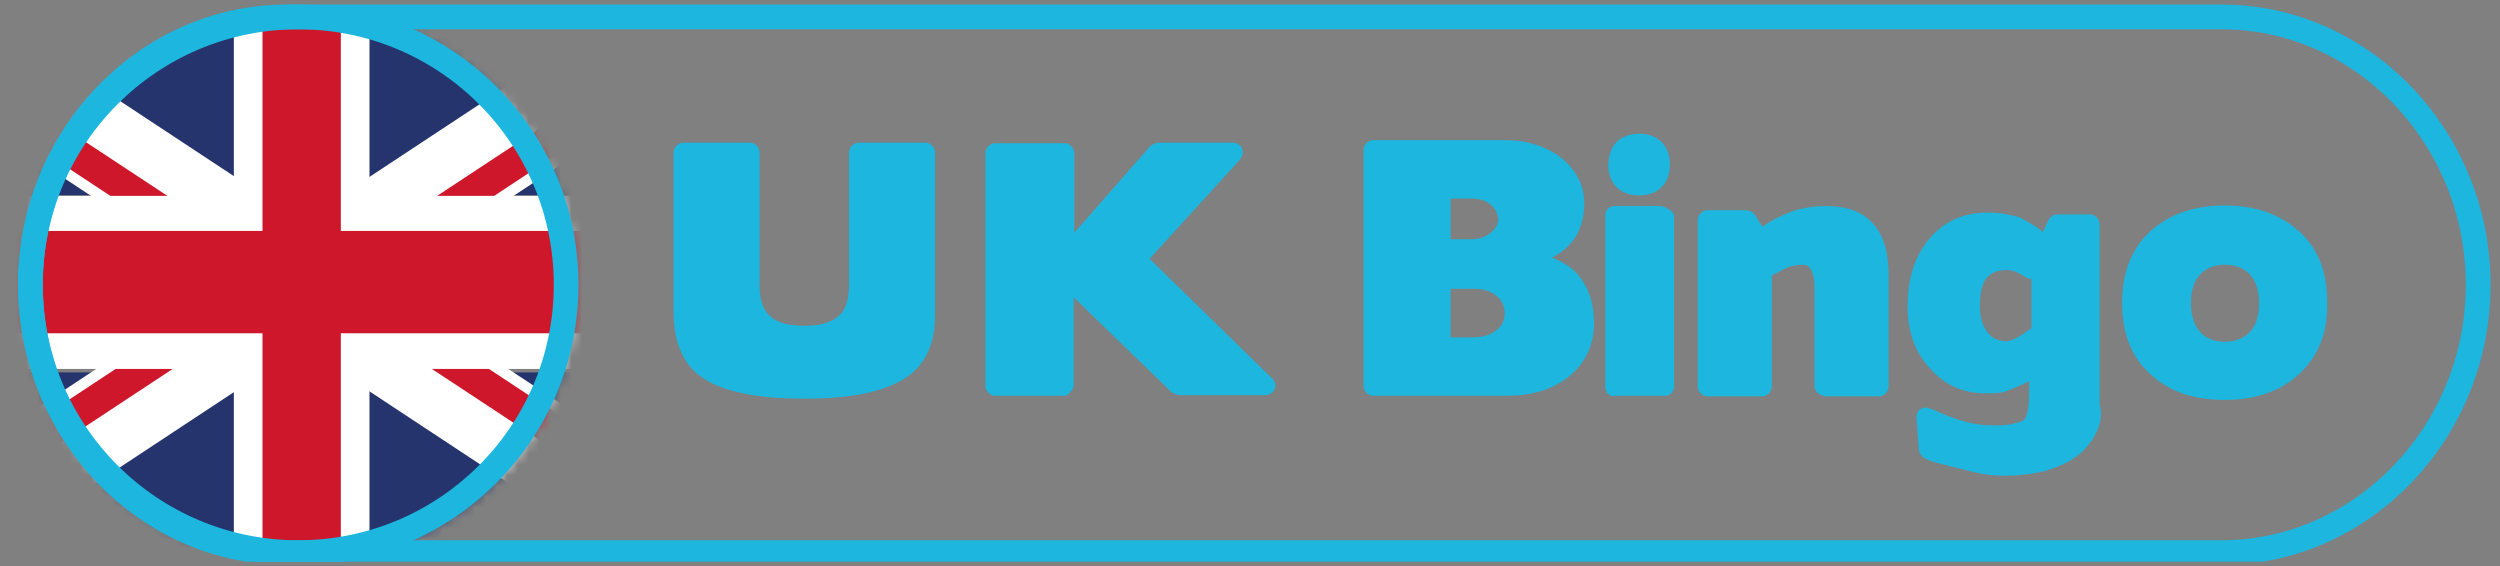
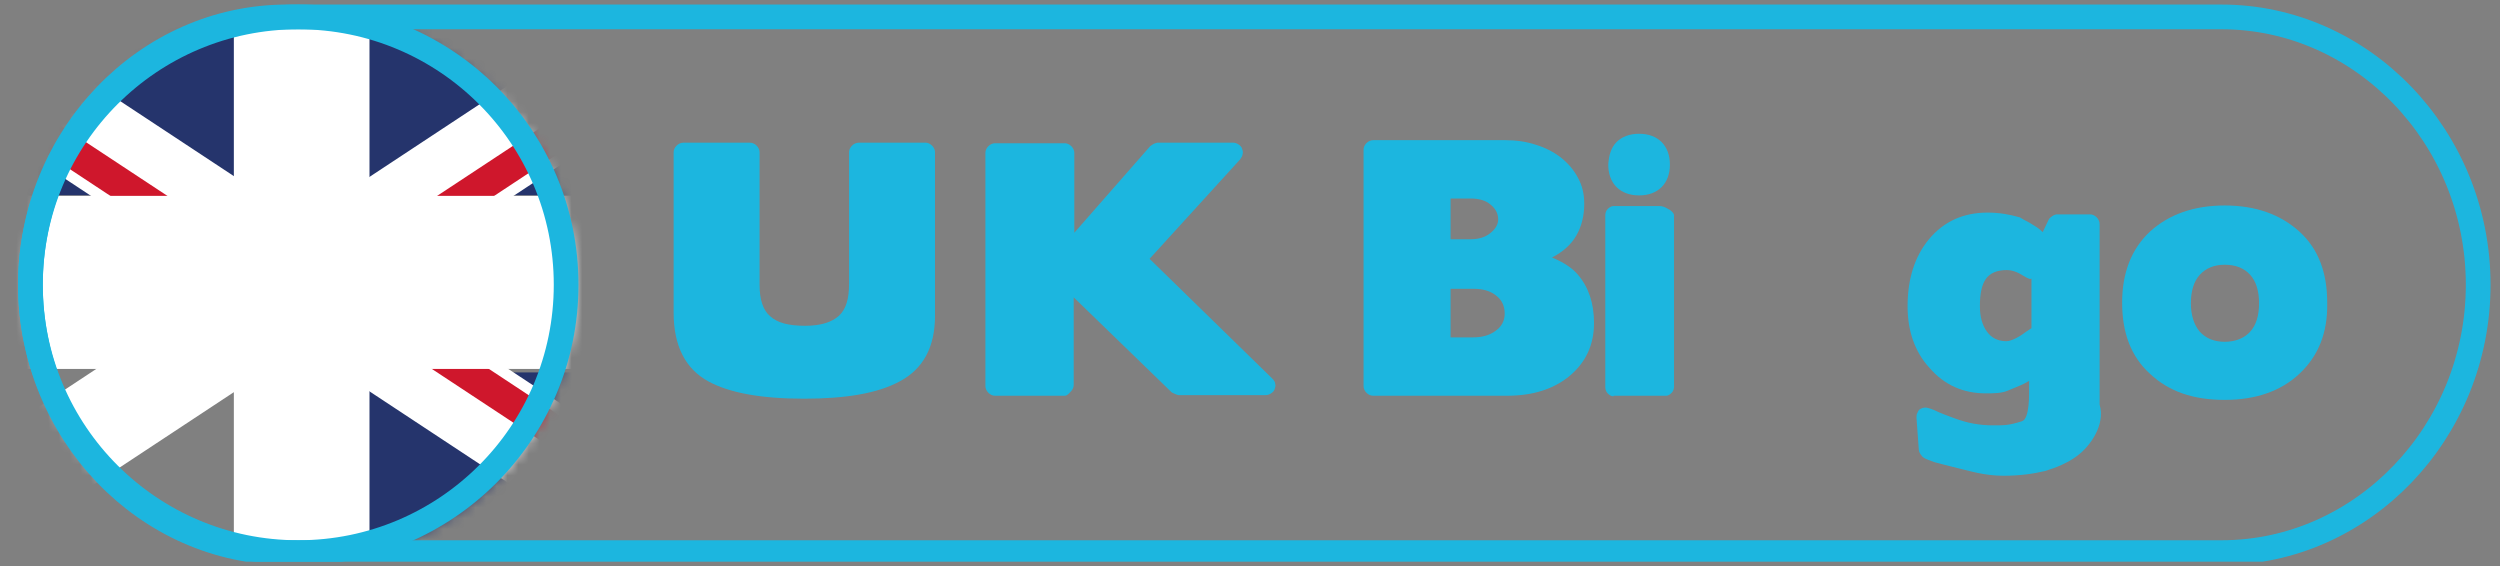
<svg xmlns="http://www.w3.org/2000/svg" width="234" height="53" viewBox="0 0 234 53" fill="none">
  <rect x="0" y="0" width="234" height="53" fill="#808080" stroke="none" />
  <g clip-path="url(#clip0)">
    <mask id="mask0" mask-type="alpha" maskUnits="userSpaceOnUse" x="2" y="1" width="52" height="52">
      <path d="M53.795 26.864C53.795 41.038 42.303 52.53 28.129 52.53C13.955 52.53 2.463 41.038 2.463 26.864C2.463 12.69 13.955 1.198 28.129 1.198C42.303 1.198 53.795 12.69 53.795 26.864Z" fill="white" />
    </mask>
    <g mask="url(#mask0)">
      <path d="M22.053 1.969H-8.484V18.277H22.053V1.969Z" fill="#25346C" />
      <path d="M-0.111 1.969H-8.484V7.113L32.396 34.093L42.356 29.988L-0.111 1.969Z" fill="white" />
      <path d="M-8.484 2.407V5.909L32.944 33.272L34.585 30.809L-8.484 2.407Z" fill="#CF172C" />
      <path d="M65.068 1.969H34.531V18.277H65.068V1.969Z" fill="#25346C" />
      <path d="M56.696 1.969H65.069V7.113L24.189 34.093L14.229 29.988L56.696 1.969Z" fill="white" />
      <path d="M65.068 2.407V5.909L23.64 33.272L21.998 30.809L65.068 2.407Z" fill="#CF172C" />
      <path d="M65.068 34.859H34.531V51.167H65.068V34.859Z" fill="#25346C" />
      <path d="M56.696 51.222H65.069V46.078L24.189 19.098L14.229 23.203L56.696 51.222Z" fill="white" />
      <path d="M65.068 50.785V47.282L23.64 19.919L21.998 22.382L65.068 50.785Z" fill="#CF172C" />
-       <path d="M22.053 34.859H-8.484V51.167H22.053V34.859Z" fill="#25346C" />
      <path d="M-0.111 51.222H-8.484V46.078L32.396 19.098L42.356 23.203L-0.111 51.222Z" fill="white" />
-       <path d="M-8.484 50.785V47.282L32.944 19.919L34.585 22.382L-8.484 50.785Z" fill="#CF172C" />
      <path d="M65.066 18.332H34.584V1.969H21.888V18.332H-8.485V34.531H21.888V51.222H34.584V34.531H65.066V18.332Z" fill="white" />
-       <path d="M65.066 21.615H31.903V1.969H24.569V21.615H-8.485V31.192H24.569V51.222H31.903V31.192H65.066V21.615Z" fill="#CF172C" />
    </g>
    <path d="M79.473 14.24C79.473 14.018 79.584 13.796 79.751 13.63C79.917 13.463 80.139 13.352 80.416 13.352H86.63C86.852 13.352 87.074 13.463 87.24 13.63C87.406 13.796 87.517 14.018 87.517 14.24V29.551C87.517 32.492 86.408 34.544 84.189 35.709C82.136 36.819 79.141 37.318 75.257 37.318C71.207 37.318 68.267 36.763 66.326 35.709C64.162 34.544 63.052 32.381 63.052 29.274V14.24C63.052 14.018 63.163 13.796 63.33 13.63C63.496 13.463 63.718 13.352 63.995 13.352H70.153C70.431 13.352 70.653 13.463 70.819 13.63C70.986 13.796 71.096 14.018 71.096 14.24V26.667C71.096 28.053 71.429 29.052 72.095 29.607C72.761 30.217 73.815 30.494 75.368 30.494C76.811 30.494 77.865 30.162 78.53 29.551C79.196 28.941 79.473 27.942 79.473 26.556V14.24Z" fill="#1CB6DF" />
    <path d="M93.121 37.041C92.899 37.041 92.677 36.93 92.511 36.763C92.344 36.597 92.234 36.375 92.234 36.153V14.295C92.234 14.073 92.344 13.852 92.511 13.685C92.677 13.519 92.899 13.408 93.121 13.408H99.667C99.889 13.408 100.111 13.519 100.278 13.685C100.444 13.852 100.555 14.073 100.555 14.295V21.785L107.656 13.685C107.711 13.63 107.822 13.574 107.989 13.463C108.155 13.408 108.266 13.352 108.377 13.352H115.367C115.589 13.352 115.755 13.408 115.922 13.519C116.088 13.63 116.199 13.741 116.255 13.907C116.31 14.073 116.366 14.24 116.31 14.406C116.31 14.573 116.199 14.739 116.088 14.906L107.6 24.226L119.084 35.432C119.25 35.598 119.361 35.765 119.361 35.931C119.417 36.097 119.361 36.264 119.306 36.43C119.25 36.597 119.139 36.708 118.973 36.819C118.807 36.93 118.64 36.985 118.418 36.985H110.319C110.263 36.985 110.097 36.93 109.986 36.874C109.875 36.819 109.709 36.763 109.653 36.708L100.499 27.832V36.042C100.499 36.264 100.389 36.486 100.222 36.652C100.056 36.819 99.889 37.041 99.667 37.041H93.121Z" fill="#1CB6DF" />
    <path d="M141.054 37.041C143.434 37.041 145.366 36.44 146.851 35.24C148.417 33.959 149.2 32.291 149.2 30.236C149.2 28.385 148.692 26.87 147.675 25.69C147.126 25.059 146.322 24.531 145.264 24.103C146.302 23.575 147.065 22.883 147.553 22.029C148.041 21.174 148.285 20.188 148.285 19.069C148.285 18.154 148.092 17.35 147.705 16.659C147.339 15.947 146.8 15.306 146.088 14.736C145.397 14.207 144.614 13.811 143.739 13.546C142.884 13.261 141.928 13.119 140.871 13.119H128.544C128.3 13.119 128.086 13.211 127.903 13.394C127.72 13.577 127.629 13.79 127.629 14.034V36.125C127.629 36.369 127.72 36.583 127.903 36.766C128.086 36.949 128.3 37.041 128.544 37.041H141.054ZM137.972 27.033C138.826 27.033 139.518 27.246 140.047 27.673C140.576 28.08 140.84 28.64 140.84 29.352C140.84 30.023 140.555 30.562 139.986 30.969C139.437 31.375 138.735 31.579 137.881 31.579H135.775V27.033H137.972ZM137.667 18.581C138.46 18.581 139.081 18.774 139.528 19.16C139.996 19.547 140.23 20.005 140.23 20.534C140.23 21.001 139.986 21.428 139.498 21.815C139.03 22.201 138.409 22.395 137.636 22.395H135.775V18.581H137.667Z" fill="#1CB6DF" />
    <path d="M151.032 37.096C150.81 37.096 150.644 36.985 150.477 36.819C150.311 36.652 150.255 36.43 150.255 36.208V20.176C150.255 19.954 150.311 19.732 150.477 19.566C150.644 19.399 150.81 19.288 151.032 19.288H155.304C155.415 19.288 155.526 19.288 155.692 19.344C155.859 19.399 155.97 19.454 156.136 19.566C156.302 19.621 156.413 19.732 156.524 19.843C156.635 19.954 156.691 20.065 156.691 20.176V36.153C156.691 36.375 156.635 36.597 156.469 36.763C156.302 36.929 156.136 37.041 155.97 37.041H151.032V37.096ZM151.31 13.297C151.809 12.797 152.53 12.52 153.418 12.52C154.305 12.52 155.026 12.797 155.526 13.297C156.025 13.796 156.302 14.517 156.302 15.405C156.302 16.292 156.025 17.014 155.526 17.513C155.026 18.012 154.305 18.29 153.418 18.29C152.53 18.29 151.809 18.012 151.31 17.513C150.81 17.014 150.533 16.292 150.533 15.405C150.588 14.517 150.81 13.796 151.31 13.297Z" fill="#1CB6DF" />
-     <path d="M170.726 37.041C170.504 37.041 170.282 36.93 170.116 36.763C169.95 36.597 169.839 36.375 169.839 36.097V26.777C169.839 26.167 169.728 25.723 169.561 25.335C169.395 24.947 169.117 24.78 168.785 24.78C168.452 24.78 168.119 24.836 167.786 24.891C167.453 24.947 167.12 25.113 166.787 25.28H166.843C166.621 25.391 166.455 25.446 166.288 25.557C166.122 25.613 166.011 25.723 165.844 25.779V36.153C165.844 36.43 165.733 36.652 165.567 36.819C165.401 36.985 165.179 37.096 164.957 37.096H159.797C159.575 37.096 159.354 36.985 159.187 36.819C159.021 36.652 158.91 36.43 158.91 36.153V20.564C158.91 20.342 159.021 20.12 159.187 19.954C159.354 19.788 159.575 19.677 159.797 19.677H163.459C163.57 19.677 163.681 19.732 163.847 19.788C164.014 19.843 164.125 19.954 164.235 20.065L164.957 21.23C165.789 20.62 166.732 20.176 167.731 19.788C168.729 19.455 169.783 19.288 170.893 19.288C172.89 19.288 174.388 19.843 175.331 20.953C176.329 22.062 176.773 23.671 176.773 25.779V36.153C176.773 36.43 176.662 36.652 176.496 36.819C176.329 36.985 176.107 37.096 175.885 37.096H170.726V37.041Z" fill="#1CB6DF" />
    <path d="M196.136 40.646C195.693 41.479 195.082 42.2 194.306 42.755C193.529 43.309 192.53 43.753 191.421 44.086C190.256 44.363 188.98 44.53 187.538 44.53C186.65 44.53 185.818 44.419 185.041 44.252C184.264 44.086 183.488 43.864 182.767 43.698C182.045 43.531 181.491 43.365 181.047 43.254C180.603 43.087 180.27 42.976 180.104 42.865C179.993 42.81 179.882 42.699 179.771 42.533C179.66 42.366 179.604 42.2 179.604 42.144L179.383 39.093C179.383 38.927 179.383 38.76 179.494 38.594C179.549 38.427 179.66 38.316 179.771 38.261C179.882 38.206 180.048 38.15 180.215 38.15C180.381 38.15 180.548 38.206 180.714 38.261C180.88 38.316 181.158 38.427 181.491 38.594C181.879 38.76 182.323 38.927 182.933 39.149C183.543 39.37 184.098 39.537 184.708 39.648C185.319 39.759 185.929 39.814 186.539 39.814C187.649 39.814 188.037 39.814 189.257 39.426C189.979 39.204 189.923 36.929 189.923 36.319V35.654C189.257 36.042 189.035 36.097 187.981 36.541C187.371 36.819 186.594 36.819 185.873 36.819C183.765 36.819 181.99 36.042 180.603 34.433C179.882 33.656 179.383 32.769 179.05 31.826C178.717 30.883 178.55 29.829 178.55 28.664C178.55 26.112 179.216 24.004 180.548 22.395C181.934 20.73 183.765 19.898 186.04 19.898C187.094 19.898 188.092 20.065 189.035 20.342C189.091 20.342 189.202 20.453 189.424 20.564C189.646 20.675 189.979 20.841 190.311 21.063C190.7 21.285 190.977 21.507 191.199 21.729L191.754 20.564C191.809 20.453 191.92 20.342 192.087 20.231C192.253 20.12 192.419 20.065 192.53 20.065H195.637C195.859 20.065 196.081 20.176 196.247 20.342C196.414 20.509 196.525 20.73 196.525 21.008V37.873C196.802 38.816 196.58 39.814 196.136 40.646ZM189.646 31.049C189.812 30.938 189.979 30.827 190.145 30.716V26.056C190.089 26.167 189.868 26.112 189.424 25.834C188.814 25.446 188.314 25.279 187.815 25.279C186.927 25.279 186.262 25.557 185.873 26.112C185.485 26.666 185.319 27.499 185.319 28.664C185.319 29.662 185.54 30.439 185.984 31.049C186.428 31.659 187.038 31.937 187.815 31.937C188.092 31.937 188.536 31.77 189.091 31.437C189.313 31.271 189.479 31.16 189.646 31.049Z" fill="#1CB6DF" />
    <path d="M215.22 34.988C213.5 36.597 211.17 37.429 208.23 37.429C205.29 37.429 203.015 36.652 201.24 34.988C199.465 33.379 198.632 31.16 198.632 28.331C198.632 25.502 199.52 23.282 201.24 21.674C203.015 20.065 205.345 19.233 208.23 19.233C211.115 19.233 213.445 20.065 215.22 21.674C216.995 23.282 217.827 25.502 217.827 28.331C217.883 31.16 216.995 33.324 215.22 34.988ZM210.615 25.723C210.061 25.113 209.284 24.78 208.23 24.78C207.231 24.78 206.455 25.113 205.9 25.723C205.345 26.334 205.068 27.221 205.068 28.386C205.068 29.496 205.345 30.383 205.9 31.049C206.455 31.659 207.231 31.992 208.23 31.992C209.228 31.992 210.061 31.659 210.615 31.049C211.17 30.439 211.447 29.551 211.447 28.386C211.447 27.221 211.17 26.334 210.615 25.723Z" fill="#1CB6DF" />
    <path d="M26.869 1.583H207.938C221.065 1.583 231.958 12.807 231.958 26.654C231.958 40.447 221.117 51.725 207.938 51.725H26.869C13.742 51.725 2.848 40.501 2.848 26.654C2.848 12.806 13.688 1.583 26.869 1.583Z" stroke="#1CB6DF" stroke-width="2.314" stroke-miterlimit="10" />
    <circle cx="27.919" cy="26.654" r="25.071" stroke="#1CB6DF" stroke-width="2.314" />
  </g>
  <defs>
    <clipPath id="clip0">
      <rect width="233" height="52.148" fill="white" transform="translate(0.92 0.426)" />
    </clipPath>
  </defs>
</svg>